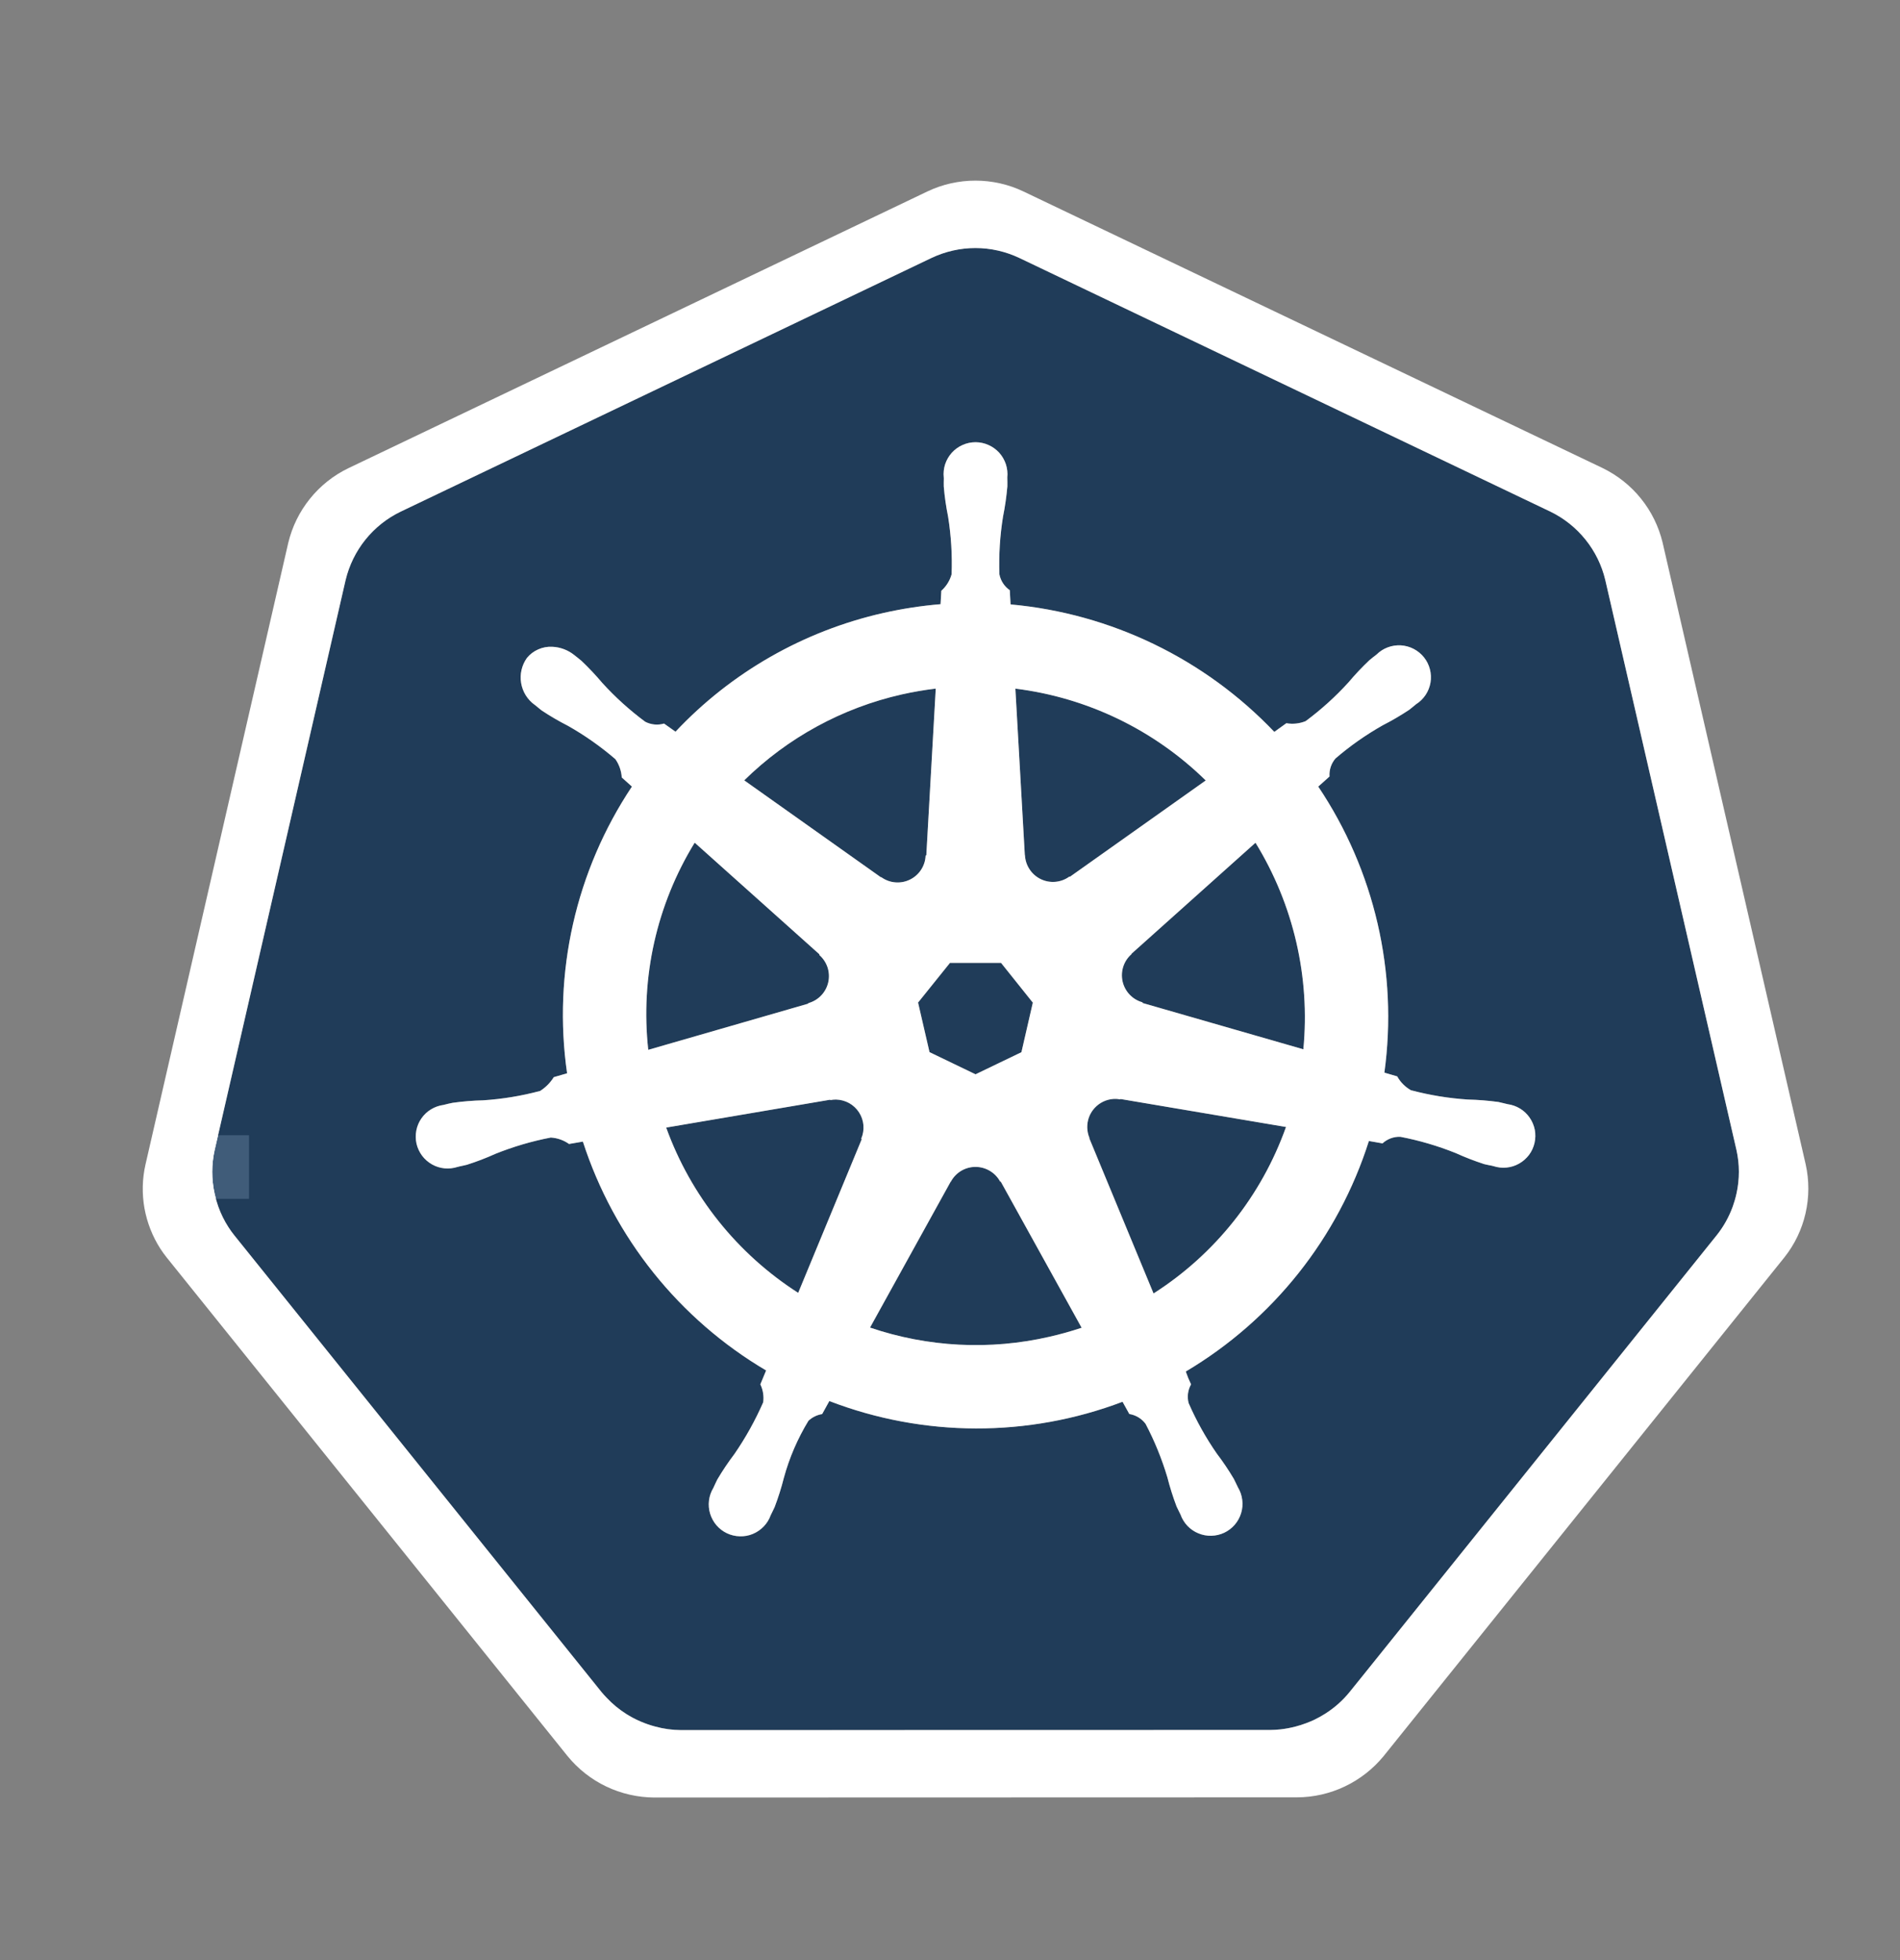
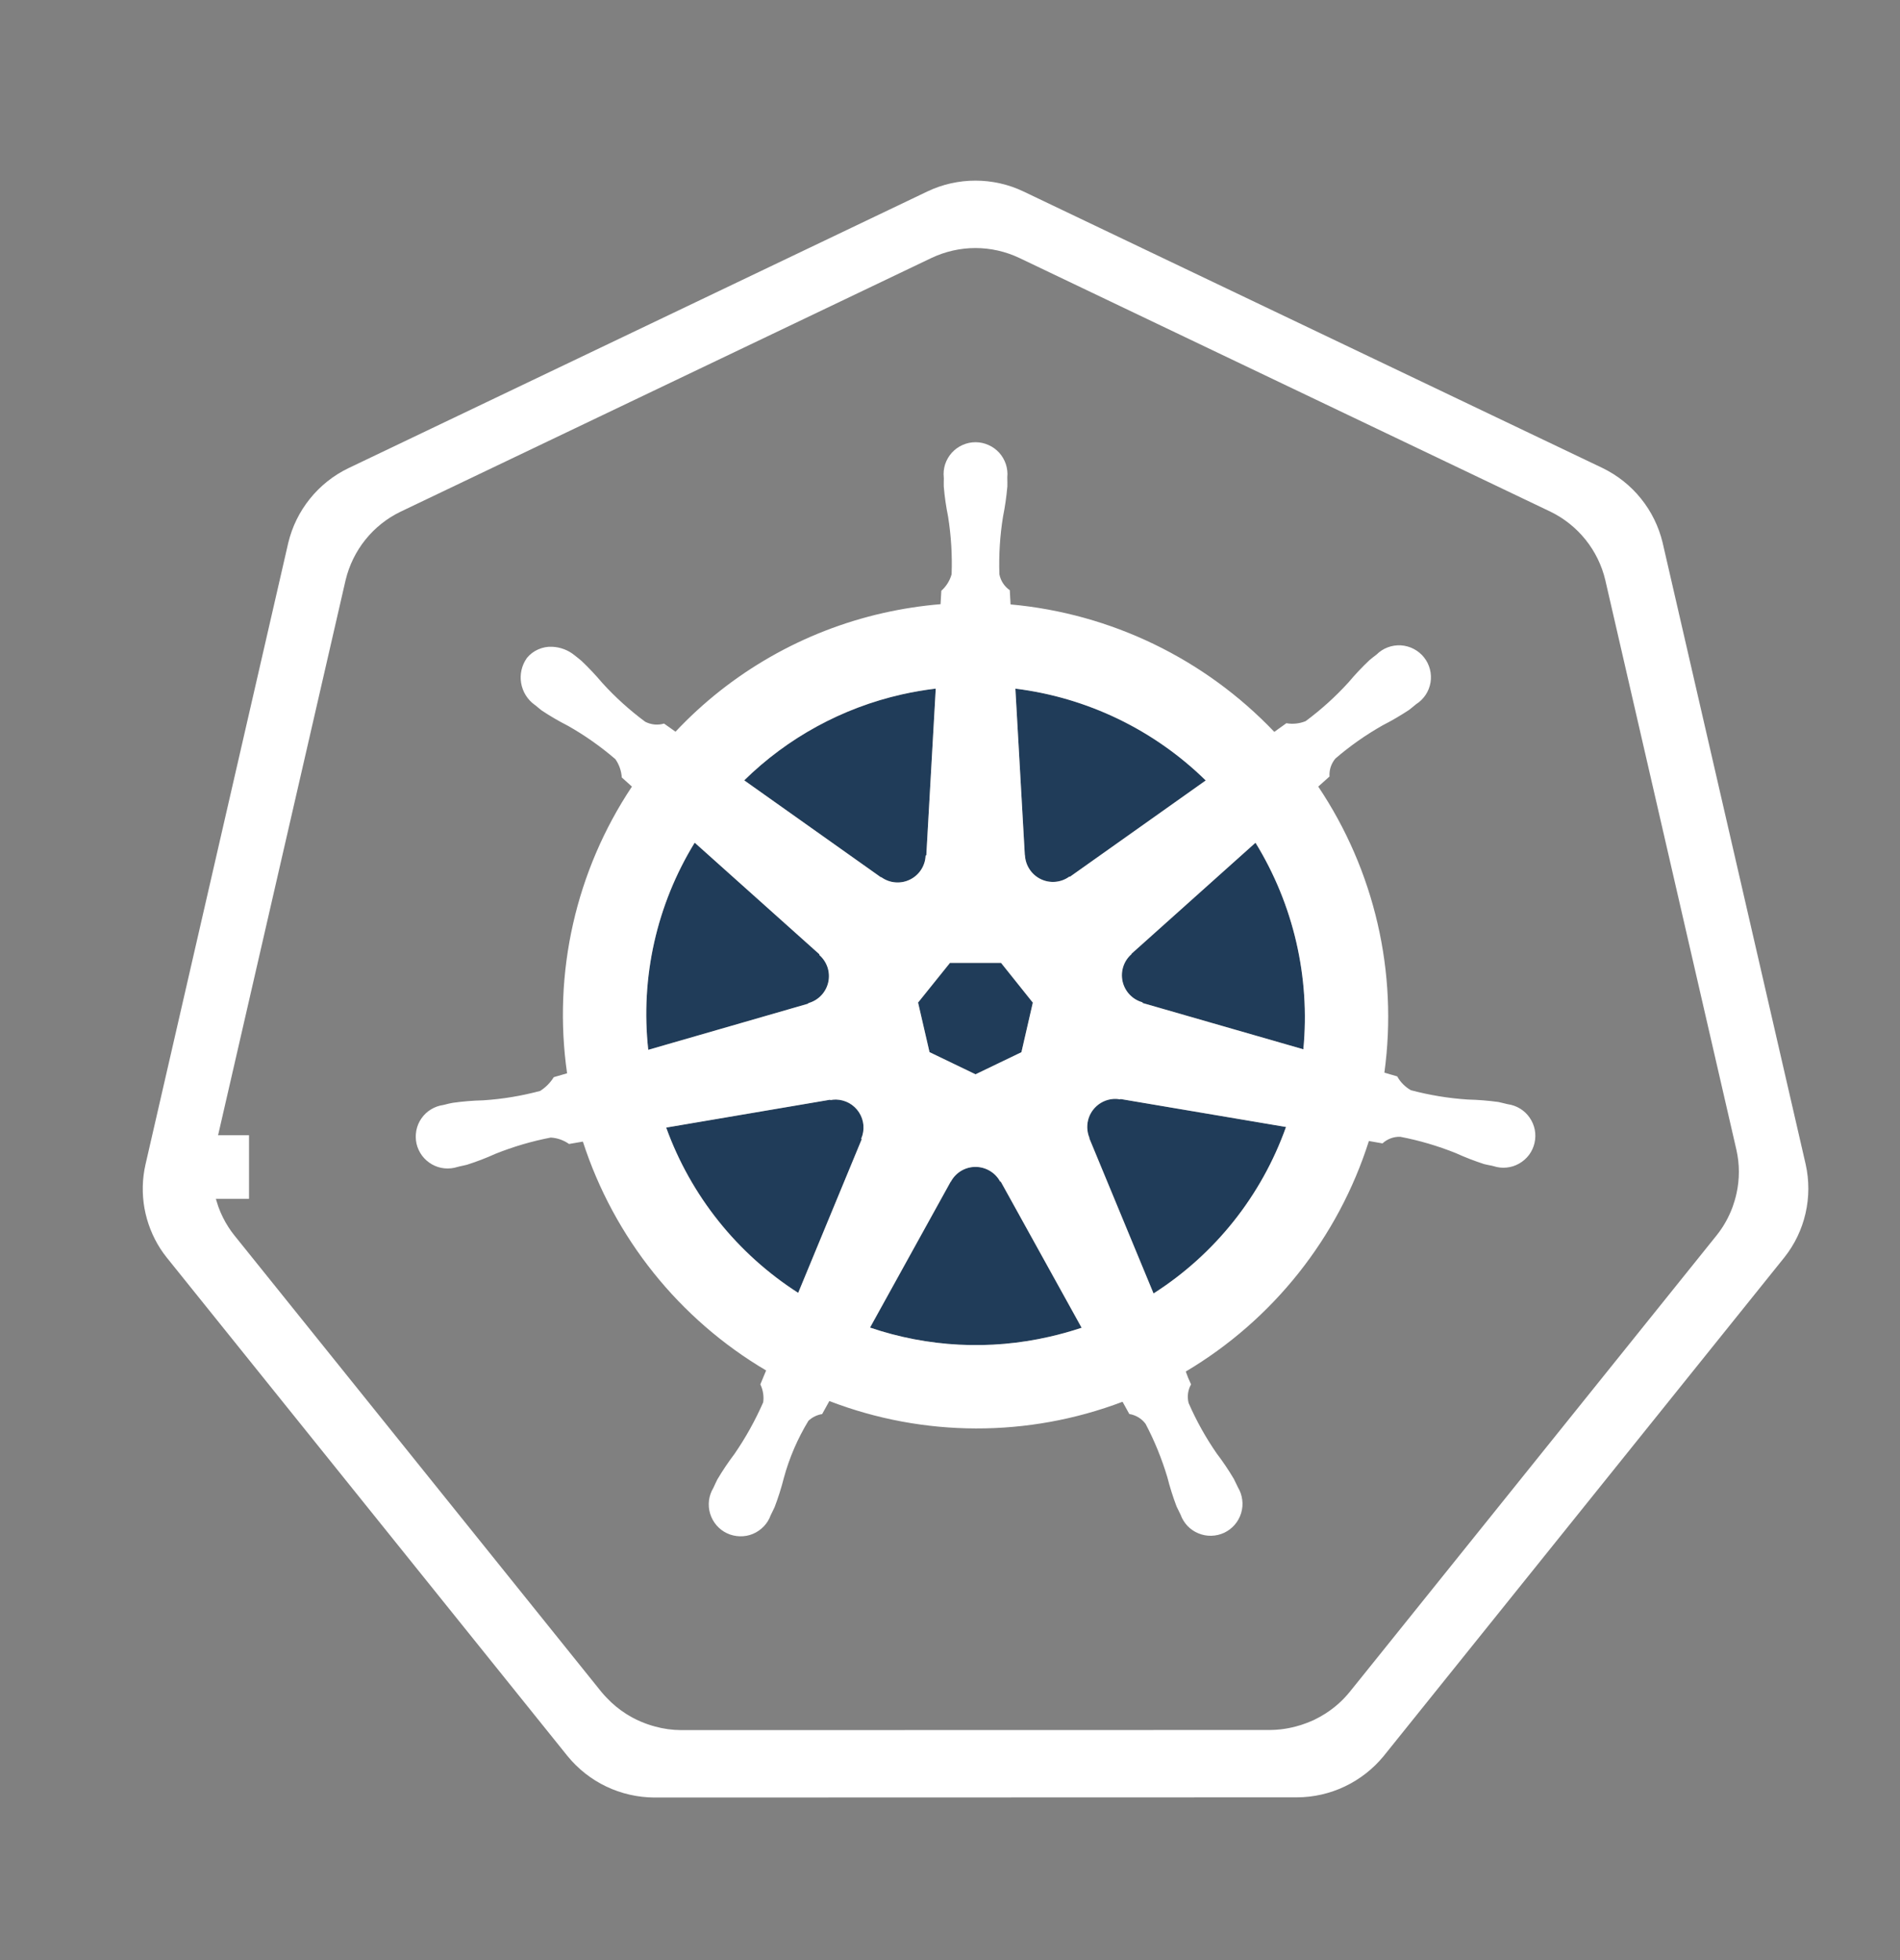
<svg xmlns="http://www.w3.org/2000/svg" width="32" height="33" viewBox="0 0 32 33" fill="none">
  <rect x="0" y="0" width="32" height="33" fill="#808080" stroke="none" />
  <g clip-path="url(#clip0_1793_835)">
    <path d="M2.848 19.113H4.194V20.183H2.848L2.848 19.113Z" fill="white" />
    <path d="M18.868 18.509C18.832 18.502 18.796 18.499 18.759 18.501C18.697 18.504 18.635 18.52 18.579 18.547C18.469 18.6 18.384 18.694 18.341 18.808C18.299 18.922 18.302 19.047 18.35 19.159L18.347 19.164L19.428 21.776C20.463 21.116 21.248 20.13 21.659 18.974L18.873 18.503L18.868 18.509ZM14.532 18.878C14.509 18.776 14.451 18.683 14.369 18.617C14.287 18.55 14.185 18.513 14.08 18.512C14.048 18.511 14.017 18.514 13.987 18.52L13.982 18.514L11.22 18.983C11.635 20.13 12.416 21.108 13.444 21.766L14.514 19.18L14.506 19.169C14.545 19.078 14.555 18.976 14.532 18.878ZM16.845 19.893C16.805 19.818 16.745 19.755 16.672 19.711C16.599 19.668 16.515 19.645 16.429 19.645C16.344 19.645 16.26 19.668 16.187 19.712C16.114 19.756 16.054 19.819 16.014 19.894H16.012L14.653 22.351C15.626 22.682 16.672 22.735 17.673 22.506C17.859 22.463 18.04 22.413 18.217 22.354L16.856 19.893H16.845ZM21.146 14.188L19.056 16.058L19.057 16.064C18.992 16.12 18.945 16.193 18.918 16.274C18.892 16.355 18.888 16.442 18.907 16.525C18.926 16.608 18.967 16.684 19.026 16.746C19.085 16.808 19.16 16.852 19.242 16.875L19.245 16.886L21.952 17.666C22.069 16.45 21.786 15.229 21.146 14.188ZM17.263 14.397C17.267 14.482 17.294 14.565 17.341 14.636C17.388 14.707 17.453 14.764 17.53 14.801C17.607 14.838 17.692 14.853 17.777 14.846C17.862 14.838 17.944 14.807 18.013 14.757L18.021 14.761L20.308 13.139C19.437 12.286 18.311 11.743 17.101 11.593L17.26 14.396L17.263 14.397ZM14.841 14.768C14.91 14.818 14.991 14.848 15.076 14.856C15.161 14.864 15.247 14.848 15.323 14.811C15.4 14.774 15.466 14.717 15.512 14.645C15.559 14.574 15.586 14.491 15.59 14.406L15.601 14.401L15.76 11.594C15.568 11.617 15.378 11.649 15.189 11.692C14.187 11.917 13.268 12.418 12.535 13.138L14.837 14.77L14.841 14.768ZM13.614 16.889C13.696 16.866 13.771 16.822 13.83 16.76C13.889 16.698 13.931 16.622 13.95 16.539C13.969 16.456 13.965 16.369 13.938 16.287C13.912 16.206 13.864 16.134 13.799 16.078L13.802 16.067L11.7 14.187C11.059 15.23 10.784 16.458 10.918 17.675L13.612 16.898L13.614 16.889ZM15.655 17.714L16.43 18.087L17.203 17.715L17.395 16.881L16.86 16.212H16L15.463 16.879L15.655 17.714Z" fill="#00264D" fill-opacity="0.75" />
-     <path d="M29.245 19.359L27.036 9.763C26.977 9.515 26.863 9.283 26.703 9.084C26.543 8.885 26.341 8.724 26.111 8.613L17.17 4.344C16.938 4.233 16.684 4.176 16.428 4.176C16.171 4.176 15.917 4.233 15.685 4.344L6.746 8.615C6.516 8.727 6.314 8.887 6.154 9.086C5.994 9.285 5.88 9.517 5.821 9.766L3.615 19.361C3.561 19.603 3.561 19.855 3.615 20.097C3.631 20.171 3.651 20.244 3.677 20.315C3.72 20.436 3.777 20.552 3.847 20.661C3.877 20.707 3.909 20.752 3.944 20.796L10.132 28.489C10.159 28.523 10.189 28.553 10.219 28.585C10.316 28.688 10.425 28.779 10.545 28.855C10.696 28.95 10.861 29.022 11.034 29.067C11.176 29.106 11.322 29.127 11.469 29.128H11.566L21.392 29.125C21.452 29.125 21.512 29.122 21.571 29.115C21.656 29.105 21.741 29.089 21.823 29.067C21.883 29.051 21.941 29.032 21.999 29.011C22.044 28.994 22.088 28.976 22.131 28.956C22.196 28.925 22.258 28.89 22.319 28.852C22.474 28.754 22.613 28.631 22.729 28.488L22.918 28.254L28.915 20.793C29.03 20.649 29.12 20.487 29.183 20.313C29.209 20.242 29.23 20.169 29.246 20.095C29.3 19.852 29.3 19.601 29.245 19.358V19.359ZM19.971 23.09C19.996 23.164 20.025 23.236 20.06 23.306C20.005 23.402 19.99 23.516 20.018 23.622C20.148 23.92 20.307 24.205 20.493 24.472C20.596 24.608 20.692 24.751 20.78 24.898C20.801 24.938 20.829 25 20.85 25.042C20.888 25.107 20.913 25.178 20.922 25.253C20.931 25.327 20.925 25.403 20.903 25.475C20.881 25.547 20.845 25.613 20.796 25.67C20.747 25.727 20.686 25.773 20.618 25.805C20.55 25.837 20.477 25.854 20.402 25.856C20.326 25.858 20.252 25.844 20.183 25.815C20.113 25.787 20.051 25.744 19.999 25.689C19.947 25.635 19.907 25.57 19.882 25.5C19.862 25.458 19.833 25.402 19.816 25.363C19.755 25.202 19.703 25.038 19.661 24.872C19.568 24.561 19.445 24.259 19.294 23.972C19.228 23.883 19.13 23.824 19.021 23.806C19.003 23.777 18.94 23.661 18.906 23.601C17.314 24.203 15.556 24.199 13.967 23.588L13.846 23.808C13.76 23.821 13.68 23.86 13.616 23.92C13.433 24.219 13.294 24.543 13.201 24.881C13.159 25.047 13.108 25.211 13.047 25.372C13.03 25.411 13.001 25.466 12.981 25.508V25.509L12.98 25.51C12.955 25.581 12.915 25.645 12.863 25.7C12.811 25.754 12.749 25.797 12.679 25.826C12.61 25.855 12.535 25.868 12.46 25.866C12.385 25.865 12.311 25.847 12.243 25.815C12.175 25.782 12.115 25.736 12.066 25.68C12.017 25.622 11.981 25.556 11.959 25.484C11.938 25.412 11.931 25.336 11.941 25.262C11.95 25.187 11.975 25.116 12.014 25.051C12.034 25.009 12.061 24.947 12.082 24.907C12.169 24.759 12.265 24.617 12.369 24.48C12.558 24.206 12.72 23.914 12.854 23.609C12.868 23.506 12.851 23.401 12.806 23.306L12.903 23.073C11.438 22.209 10.341 20.838 9.817 19.22L9.584 19.26C9.494 19.196 9.387 19.158 9.276 19.151C8.957 19.213 8.645 19.305 8.344 19.426C8.187 19.496 8.027 19.558 7.863 19.61C7.825 19.62 7.769 19.631 7.725 19.641C7.721 19.642 7.718 19.644 7.714 19.645L7.706 19.645C7.635 19.669 7.56 19.677 7.486 19.67C7.411 19.662 7.339 19.64 7.274 19.603C7.209 19.566 7.152 19.516 7.107 19.456C7.063 19.396 7.031 19.327 7.014 19.254C6.998 19.181 6.997 19.106 7.011 19.032C7.025 18.959 7.055 18.889 7.098 18.828C7.14 18.767 7.195 18.715 7.259 18.676C7.323 18.637 7.395 18.612 7.469 18.602L7.476 18.601L7.481 18.599C7.526 18.589 7.583 18.574 7.624 18.566C7.794 18.543 7.966 18.529 8.137 18.525C8.461 18.503 8.783 18.451 9.097 18.367C9.19 18.308 9.268 18.229 9.327 18.135L9.551 18.07C9.308 16.381 9.697 14.662 10.643 13.242L10.471 13.089C10.465 12.978 10.428 12.871 10.364 12.78C10.117 12.569 9.851 12.381 9.568 12.221C9.415 12.143 9.267 12.057 9.124 11.962C9.092 11.938 9.049 11.901 9.013 11.873L9.005 11.867C8.883 11.78 8.801 11.648 8.777 11.5C8.752 11.352 8.787 11.2 8.874 11.078C8.925 11.015 8.99 10.966 9.064 10.933C9.138 10.9 9.219 10.885 9.3 10.889C9.436 10.895 9.567 10.945 9.673 11.03C9.71 11.059 9.759 11.097 9.792 11.125C9.916 11.243 10.034 11.367 10.144 11.499C10.363 11.739 10.605 11.957 10.866 12.151C10.964 12.202 11.078 12.213 11.184 12.182C11.214 12.204 11.318 12.278 11.377 12.319C12.317 11.319 13.535 10.624 14.873 10.321C15.192 10.249 15.515 10.199 15.841 10.172L15.854 9.946C15.937 9.872 15.997 9.776 16.027 9.669C16.039 9.345 16.019 9.02 15.968 8.699C15.934 8.531 15.909 8.361 15.895 8.19C15.893 8.151 15.895 8.097 15.896 8.053C15.896 8.048 15.895 8.043 15.895 8.038C15.887 7.963 15.895 7.887 15.918 7.816C15.942 7.744 15.98 7.679 16.03 7.623C16.081 7.567 16.142 7.522 16.211 7.492C16.28 7.461 16.354 7.445 16.43 7.445C16.505 7.445 16.579 7.461 16.648 7.491C16.717 7.522 16.778 7.567 16.829 7.622C16.879 7.678 16.917 7.744 16.941 7.815C16.964 7.887 16.973 7.962 16.965 8.037C16.965 8.084 16.968 8.147 16.966 8.19C16.951 8.36 16.927 8.53 16.893 8.698C16.841 9.019 16.821 9.344 16.832 9.669C16.853 9.778 16.916 9.874 17.007 9.937C17.009 9.975 17.015 10.104 17.02 10.175C18.712 10.329 20.29 11.092 21.462 12.322L21.665 12.176C21.775 12.195 21.887 12.183 21.99 12.141C22.251 11.947 22.493 11.729 22.711 11.488C22.822 11.357 22.94 11.232 23.065 11.114C23.098 11.086 23.148 11.048 23.183 11.02C23.237 10.967 23.301 10.926 23.372 10.899C23.443 10.873 23.518 10.861 23.593 10.866C23.669 10.87 23.742 10.89 23.809 10.925C23.876 10.96 23.935 11.008 23.982 11.067C24.029 11.126 24.063 11.195 24.082 11.268C24.101 11.341 24.104 11.417 24.092 11.491C24.079 11.566 24.051 11.636 24.01 11.699C23.968 11.762 23.914 11.816 23.85 11.856C23.814 11.885 23.767 11.926 23.732 11.951C23.589 12.046 23.441 12.133 23.288 12.211C23.005 12.371 22.738 12.558 22.492 12.77C22.42 12.854 22.384 12.963 22.391 13.073C22.362 13.101 22.257 13.193 22.202 13.243C23.151 14.658 23.547 16.372 23.316 18.059L23.532 18.122C23.586 18.22 23.666 18.3 23.763 18.355C24.077 18.438 24.399 18.491 24.723 18.512C24.894 18.516 25.066 18.53 25.236 18.553C25.281 18.562 25.346 18.58 25.392 18.59C25.466 18.6 25.537 18.625 25.601 18.664C25.665 18.703 25.72 18.755 25.762 18.816C25.805 18.877 25.834 18.947 25.849 19.02C25.863 19.094 25.861 19.169 25.845 19.242C25.828 19.315 25.797 19.384 25.752 19.444C25.707 19.503 25.651 19.553 25.585 19.59C25.52 19.627 25.448 19.65 25.374 19.657C25.3 19.664 25.225 19.656 25.154 19.633L25.146 19.632C25.142 19.631 25.139 19.629 25.135 19.628C25.091 19.619 25.036 19.609 24.997 19.599C24.834 19.546 24.674 19.484 24.517 19.413C24.216 19.292 23.903 19.2 23.584 19.139C23.473 19.135 23.366 19.175 23.284 19.25C23.208 19.235 23.132 19.222 23.055 19.21C22.538 20.838 21.44 22.219 19.971 23.09Z" fill="#00264D" fill-opacity="0.75" />
    <path d="M30.412 19.605L28.002 9.136C27.937 8.866 27.813 8.612 27.638 8.395C27.464 8.178 27.243 8.003 26.993 7.881L17.238 3.224C16.985 3.103 16.708 3.041 16.428 3.041C16.148 3.041 15.871 3.103 15.618 3.224L5.864 7.884C5.614 8.005 5.393 8.181 5.219 8.398C5.044 8.615 4.92 8.868 4.855 9.139L2.45 19.607C2.395 19.849 2.39 20.098 2.433 20.342C2.477 20.585 2.568 20.817 2.702 21.025C2.735 21.076 2.771 21.125 2.809 21.173L9.56 29.567C9.737 29.783 9.959 29.958 10.211 30.078C10.463 30.198 10.739 30.261 11.018 30.263L21.845 30.26C22.124 30.259 22.399 30.196 22.651 30.076C22.903 29.956 23.126 29.781 23.303 29.566L30.052 21.17C30.225 20.953 30.347 20.699 30.409 20.428C30.471 20.157 30.472 19.876 30.412 19.605L30.412 19.605ZM29.246 20.095C29.23 20.169 29.208 20.242 29.183 20.314C29.12 20.487 29.03 20.649 28.915 20.794L22.918 28.254L22.729 28.488C22.613 28.631 22.474 28.754 22.319 28.852C22.258 28.89 22.196 28.925 22.132 28.956C22.088 28.976 22.044 28.994 21.999 29.011C21.942 29.033 21.883 29.052 21.824 29.067C21.741 29.089 21.657 29.105 21.572 29.115C21.512 29.122 21.453 29.125 21.393 29.126L11.566 29.128H11.469C11.322 29.127 11.176 29.107 11.034 29.068C10.862 29.022 10.697 28.951 10.546 28.855C10.426 28.779 10.316 28.688 10.219 28.585C10.19 28.554 10.16 28.523 10.133 28.49L3.945 20.796C3.91 20.753 3.878 20.707 3.848 20.661C3.778 20.553 3.721 20.437 3.677 20.315C3.652 20.244 3.631 20.171 3.615 20.097C3.561 19.855 3.561 19.603 3.616 19.361L5.821 9.765C5.881 9.517 5.994 9.285 6.154 9.086C6.314 8.887 6.516 8.726 6.746 8.615L15.686 4.344C15.918 4.234 16.171 4.176 16.428 4.176C16.685 4.176 16.938 4.234 17.17 4.344L26.112 8.614C26.341 8.725 26.543 8.886 26.703 9.085C26.863 9.284 26.977 9.516 27.036 9.764L29.245 19.359C29.3 19.602 29.3 19.853 29.246 20.096V20.095Z" fill="white" />
    <path d="M25.392 18.59C25.346 18.58 25.281 18.562 25.236 18.553C25.066 18.53 24.895 18.516 24.723 18.512C24.399 18.491 24.077 18.438 23.763 18.355C23.666 18.3 23.586 18.22 23.532 18.122L23.316 18.059C23.547 16.372 23.151 14.658 22.202 13.243C22.257 13.193 22.362 13.101 22.392 13.073C22.384 12.963 22.42 12.854 22.492 12.77C22.738 12.558 23.005 12.371 23.288 12.211C23.441 12.133 23.589 12.046 23.732 11.952C23.767 11.926 23.814 11.885 23.85 11.856C23.914 11.816 23.968 11.762 24.01 11.7C24.052 11.637 24.08 11.566 24.093 11.491C24.105 11.417 24.102 11.341 24.083 11.268C24.064 11.194 24.03 11.126 23.983 11.067C23.936 11.008 23.877 10.96 23.81 10.925C23.743 10.89 23.669 10.87 23.594 10.865C23.518 10.861 23.443 10.872 23.372 10.899C23.302 10.925 23.237 10.967 23.184 11.02C23.147 11.048 23.098 11.086 23.065 11.114C22.94 11.232 22.822 11.357 22.712 11.488C22.493 11.729 22.251 11.947 21.99 12.141C21.887 12.183 21.775 12.195 21.665 12.176L21.462 12.322C20.29 11.092 18.712 10.329 17.02 10.176C17.015 10.104 17.009 9.976 17.007 9.937C16.916 9.874 16.853 9.778 16.832 9.669C16.821 9.344 16.841 9.019 16.893 8.698C16.927 8.53 16.951 8.36 16.966 8.19C16.968 8.147 16.965 8.084 16.965 8.037C16.973 7.963 16.964 7.887 16.941 7.815C16.917 7.744 16.879 7.678 16.829 7.622C16.778 7.567 16.717 7.522 16.648 7.492C16.579 7.461 16.505 7.445 16.43 7.445C16.354 7.445 16.28 7.461 16.211 7.492C16.142 7.522 16.081 7.567 16.03 7.623C15.98 7.679 15.942 7.744 15.918 7.816C15.895 7.887 15.887 7.963 15.895 8.038C15.895 8.043 15.896 8.048 15.896 8.053C15.896 8.097 15.893 8.151 15.895 8.19C15.909 8.361 15.934 8.531 15.968 8.699C16.019 9.02 16.039 9.345 16.027 9.669C15.997 9.776 15.937 9.872 15.854 9.946L15.841 10.172C15.515 10.199 15.192 10.249 14.873 10.321C13.535 10.624 12.317 11.319 11.377 12.319C11.312 12.274 11.248 12.228 11.184 12.182C11.078 12.213 10.964 12.202 10.866 12.151C10.605 11.957 10.363 11.739 10.145 11.499C10.034 11.368 9.917 11.243 9.792 11.125C9.76 11.097 9.71 11.059 9.674 11.03C9.568 10.944 9.437 10.895 9.3 10.889C9.22 10.885 9.139 10.9 9.065 10.933C8.991 10.965 8.925 11.015 8.874 11.078C8.787 11.2 8.752 11.352 8.777 11.5C8.802 11.647 8.884 11.78 9.006 11.867L9.014 11.872C9.049 11.901 9.092 11.938 9.124 11.962C9.267 12.057 9.415 12.143 9.568 12.221C9.851 12.381 10.117 12.569 10.364 12.781C10.428 12.872 10.465 12.979 10.472 13.089L10.643 13.243C9.697 14.662 9.308 16.381 9.551 18.07L9.327 18.135C9.268 18.229 9.19 18.308 9.097 18.367C8.783 18.451 8.462 18.504 8.138 18.525C7.966 18.529 7.795 18.543 7.625 18.567C7.583 18.574 7.526 18.588 7.481 18.6L7.477 18.601L7.469 18.603C7.395 18.613 7.324 18.638 7.26 18.677C7.196 18.715 7.141 18.767 7.098 18.829C7.055 18.89 7.026 18.96 7.012 19.033C6.998 19.106 6.999 19.182 7.015 19.255C7.032 19.328 7.064 19.396 7.108 19.456C7.153 19.516 7.21 19.566 7.275 19.603C7.34 19.64 7.412 19.663 7.486 19.67C7.561 19.677 7.636 19.669 7.707 19.646L7.715 19.645C7.718 19.644 7.721 19.642 7.725 19.641C7.769 19.631 7.825 19.62 7.863 19.61C8.027 19.558 8.187 19.497 8.343 19.426C8.645 19.305 8.957 19.213 9.276 19.152C9.387 19.158 9.494 19.196 9.584 19.26L9.817 19.22C10.341 20.838 11.439 22.209 12.903 23.073L12.806 23.307C12.851 23.401 12.868 23.506 12.854 23.609C12.72 23.914 12.558 24.206 12.369 24.48C12.266 24.616 12.17 24.759 12.082 24.907C12.061 24.947 12.034 25.009 12.014 25.051C11.975 25.116 11.95 25.187 11.941 25.262C11.932 25.336 11.938 25.412 11.96 25.484C11.982 25.555 12.018 25.622 12.067 25.679C12.116 25.736 12.176 25.782 12.244 25.814C12.312 25.846 12.386 25.863 12.461 25.865C12.536 25.867 12.61 25.854 12.679 25.825C12.749 25.796 12.811 25.753 12.863 25.699C12.915 25.645 12.955 25.581 12.98 25.51L12.981 25.509V25.508C13.001 25.466 13.03 25.411 13.047 25.372C13.108 25.211 13.16 25.048 13.202 24.881C13.294 24.543 13.434 24.219 13.616 23.92C13.68 23.86 13.76 23.821 13.847 23.807L13.968 23.588C15.557 24.199 17.315 24.203 18.906 23.6C18.94 23.661 19.004 23.777 19.02 23.806C19.13 23.824 19.228 23.883 19.294 23.972C19.445 24.259 19.568 24.561 19.661 24.872C19.703 25.038 19.755 25.202 19.816 25.363C19.834 25.402 19.862 25.458 19.883 25.5C19.908 25.57 19.948 25.635 19.999 25.689C20.051 25.744 20.114 25.787 20.183 25.815C20.252 25.844 20.327 25.858 20.402 25.856C20.477 25.854 20.551 25.837 20.619 25.805C20.686 25.773 20.747 25.727 20.796 25.67C20.845 25.613 20.881 25.547 20.903 25.475C20.925 25.403 20.932 25.327 20.922 25.253C20.913 25.178 20.889 25.107 20.85 25.042C20.829 25 20.801 24.938 20.78 24.898C20.693 24.751 20.597 24.608 20.493 24.472C20.308 24.205 20.149 23.92 20.019 23.622C19.991 23.516 20.006 23.402 20.06 23.307C20.026 23.237 19.996 23.164 19.971 23.091C21.44 22.219 22.538 20.838 23.055 19.21C23.125 19.221 23.245 19.242 23.284 19.25C23.366 19.175 23.473 19.135 23.584 19.139C23.903 19.2 24.215 19.292 24.517 19.413C24.673 19.484 24.834 19.546 24.997 19.599C25.036 19.609 25.091 19.619 25.136 19.628C25.139 19.629 25.142 19.631 25.146 19.632L25.154 19.633C25.225 19.656 25.3 19.665 25.374 19.657C25.448 19.65 25.52 19.627 25.585 19.59C25.651 19.553 25.707 19.503 25.752 19.444C25.797 19.384 25.828 19.315 25.845 19.242C25.861 19.169 25.863 19.094 25.849 19.02C25.834 18.947 25.805 18.878 25.762 18.816C25.72 18.755 25.665 18.703 25.601 18.664C25.537 18.625 25.466 18.6 25.392 18.59ZM20.307 13.14L18.02 14.761L18.012 14.757C17.943 14.808 17.862 14.838 17.777 14.846C17.692 14.854 17.607 14.839 17.53 14.802C17.453 14.765 17.387 14.708 17.34 14.636C17.293 14.565 17.266 14.483 17.262 14.397L17.26 14.396L17.101 11.594C18.31 11.744 19.437 12.287 20.307 13.14ZM15.999 16.211H16.86L17.395 16.88L17.203 17.715L16.43 18.087L15.655 17.714L15.462 16.879L15.999 16.211ZM15.189 11.691C15.377 11.649 15.568 11.616 15.76 11.593L15.601 14.4L15.589 14.406C15.586 14.491 15.559 14.573 15.512 14.645C15.465 14.716 15.4 14.773 15.323 14.81C15.246 14.847 15.161 14.863 15.076 14.855C14.991 14.848 14.91 14.817 14.841 14.767L14.836 14.77L12.534 13.138C13.267 12.418 14.187 11.917 15.189 11.691ZM11.7 14.187L13.801 16.067L13.799 16.078C13.863 16.134 13.911 16.207 13.938 16.288C13.964 16.369 13.968 16.456 13.949 16.539C13.93 16.622 13.889 16.699 13.83 16.76C13.771 16.822 13.696 16.866 13.614 16.889L13.611 16.898L10.918 17.675C10.783 16.458 11.059 15.231 11.7 14.187ZM14.513 19.18L13.443 21.767C12.416 21.109 11.634 20.131 11.22 18.984L13.982 18.515L13.986 18.521C14.017 18.515 14.048 18.512 14.079 18.512C14.156 18.514 14.232 18.534 14.3 18.571C14.368 18.609 14.425 18.662 14.467 18.727C14.51 18.792 14.535 18.867 14.542 18.944C14.548 19.021 14.536 19.099 14.505 19.17L14.513 19.18ZM17.673 22.506C16.671 22.736 15.626 22.682 14.653 22.351L16.011 19.895H16.014C16.054 19.82 16.114 19.757 16.187 19.713C16.26 19.669 16.344 19.646 16.429 19.646C16.514 19.646 16.598 19.669 16.671 19.713C16.744 19.756 16.805 19.819 16.845 19.894H16.855L18.217 22.354C18.04 22.413 17.859 22.464 17.673 22.506ZM19.428 21.777L18.346 19.164L18.349 19.16C18.302 19.048 18.299 18.922 18.341 18.808C18.384 18.694 18.469 18.601 18.578 18.548C18.635 18.52 18.696 18.505 18.759 18.501C18.795 18.499 18.832 18.502 18.867 18.509L18.872 18.503L21.659 18.974C21.247 20.131 20.462 21.117 19.428 21.777ZM21.951 17.666L19.244 16.887L19.241 16.875C19.159 16.852 19.085 16.808 19.026 16.746C18.967 16.684 18.926 16.608 18.907 16.525C18.888 16.442 18.892 16.355 18.918 16.274C18.944 16.193 18.992 16.12 19.057 16.064L19.055 16.059L21.145 14.188C21.785 15.229 22.068 16.45 21.951 17.666Z" fill="white" />
  </g>
  <defs>
    <clipPath id="clip0_1793_835">
      <rect width="32" height="32" fill="white" transform="translate(0 0.611)" />
    </clipPath>
  </defs>
</svg>